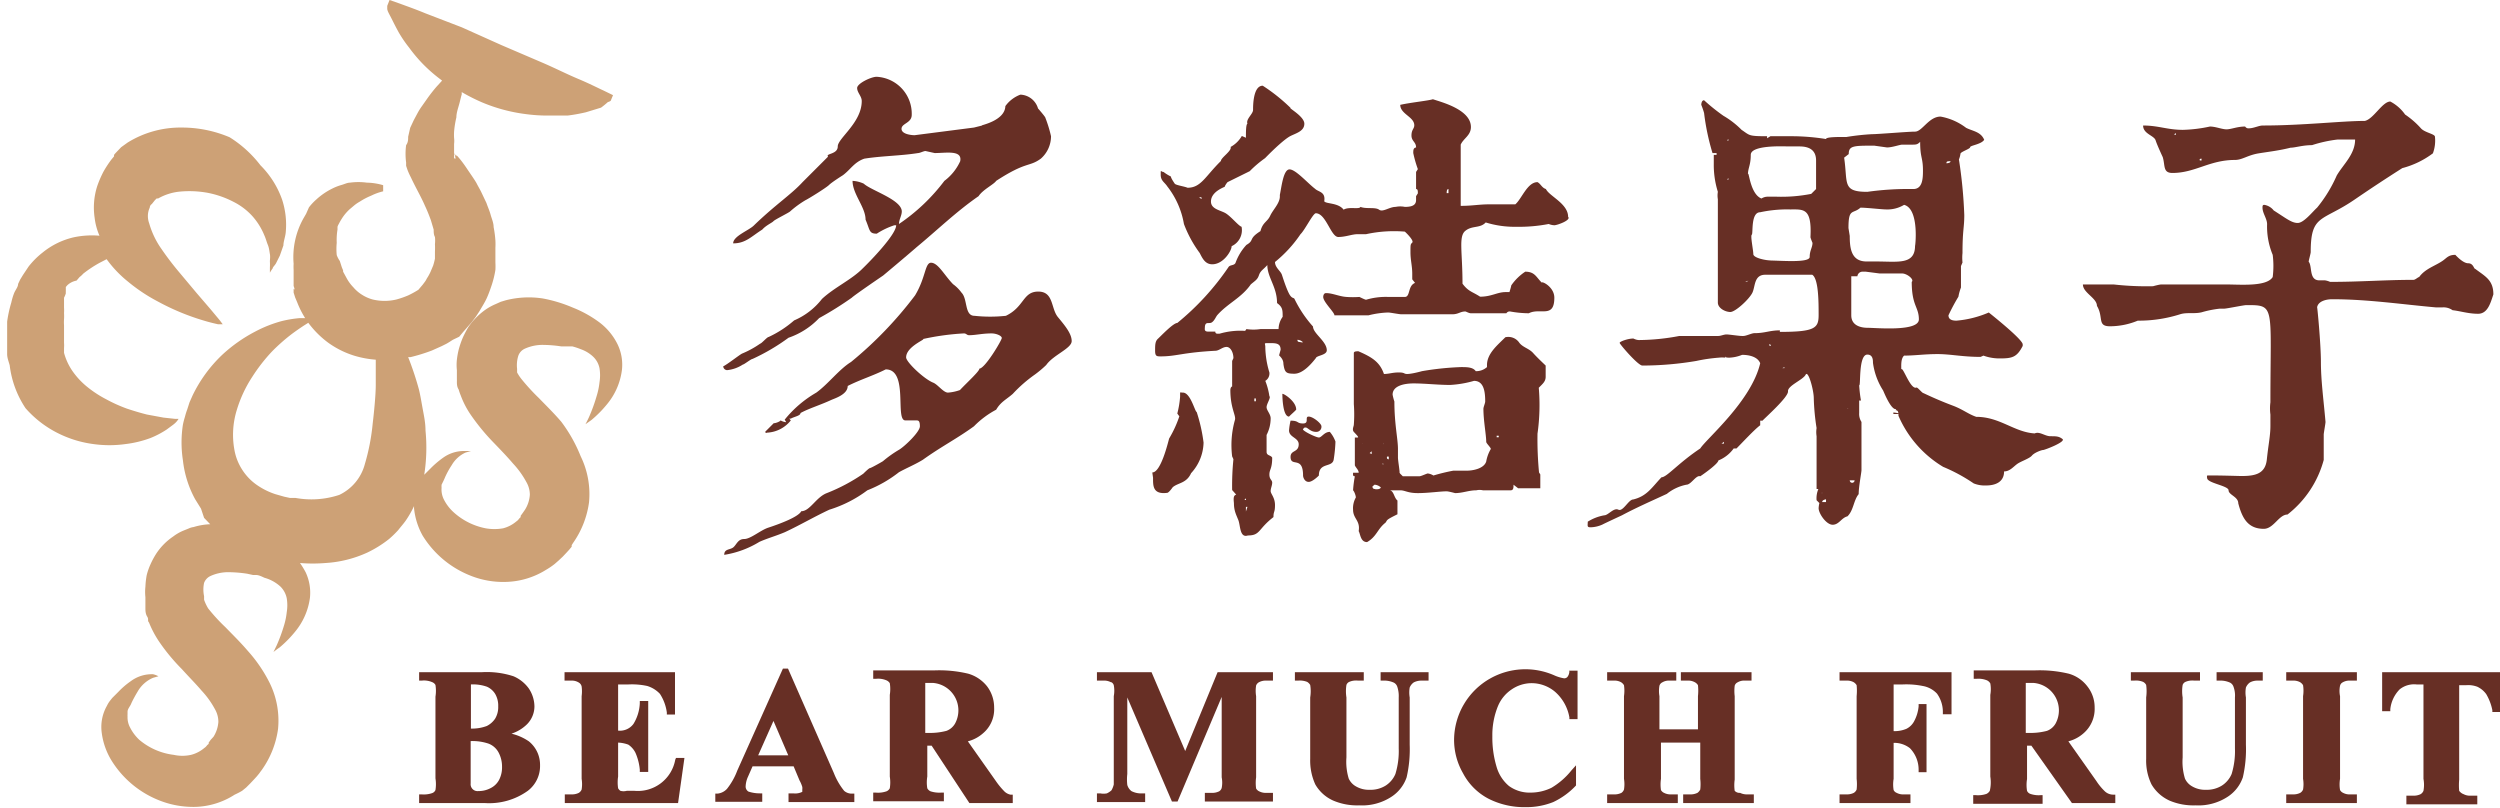
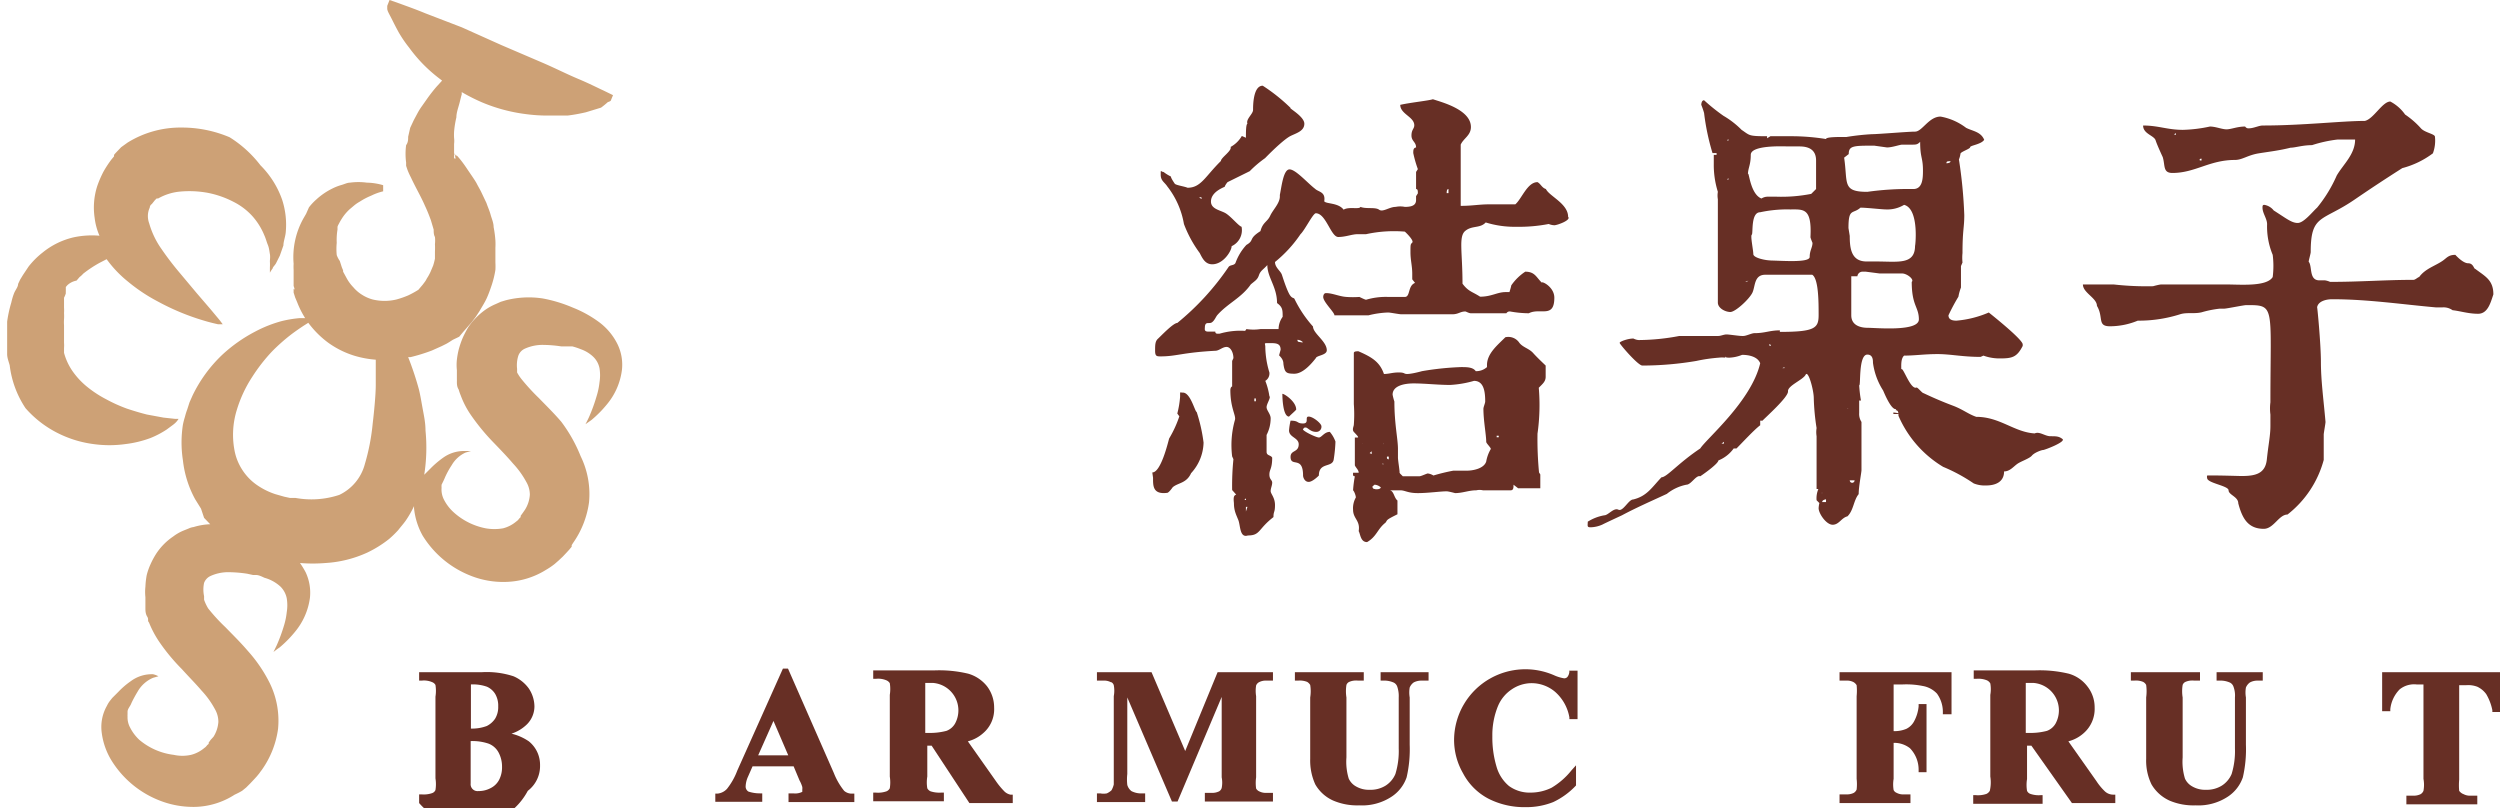
<svg xmlns="http://www.w3.org/2000/svg" width="98" height="31.69" viewBox="0 0 98 31.69">
  <g id="圖層_2" data-name="圖層 2">
    <g id="DESGIN">
      <g>
        <g>
          <g>
-             <path d="M35.92,16.48h-.43c-.42,0,.14-2-.77-2-.47.24-1,.4-1.49.65,0,.33-.49.48-.65.55-.38.18-.87.33-1.2.51,0,.11-.24.14-.38.22l-.06,0,.06.07a1.26,1.26,0,0,1-.93.48S30,17,30,16.92l.33-.33c.09,0,.25-.07.27-.11a.51.51,0,0,0,.22.07l-.06-.1A4.45,4.45,0,0,1,32,15.39c.47-.34.89-.91,1.36-1.2a15.15,15.15,0,0,0,2.51-2.61c.44-.73.38-1.31.65-1.28s.5.49.84.84a1.48,1.48,0,0,1,.33.33c.25.25.11.91.51.91a5.78,5.78,0,0,0,1.23,0c.73-.35.66-.95,1.27-.95s.49.66.77,1,.54.65.54.94-.72.54-1,.94a4.28,4.28,0,0,1-.44.37,5.5,5.5,0,0,0-.87.76c-.25.22-.47.31-.65.62a3.53,3.53,0,0,0-.87.65c-.66.48-1.29.8-2,1.31-.29.18-.65.33-.94.49a4.88,4.88,0,0,1-1.24.71,4.88,4.88,0,0,1-1.49.76c-.6.28-1.14.6-1.74.88-.38.16-.66.23-1,.38a3.77,3.77,0,0,1-1.38.51c0-.24.22-.19.35-.29s.18-.33.43-.33.62-.33.93-.44c.49-.16,1.2-.43,1.31-.65.34,0,.58-.55,1-.71a7.08,7.08,0,0,0,1.43-.76s.22-.22.26-.22.43-.22.51-.27a4.53,4.53,0,0,1,.65-.46c.22-.14.8-.69.8-.91S36,16.48,35.92,16.48Zm-6.83-2.62a3.71,3.71,0,0,0,.71-.39c.05,0,.27-.26.33-.26a4.21,4.21,0,0,0,1-.65,2.75,2.75,0,0,0,1.09-.84c.48-.45,1.17-.76,1.6-1.2.26-.25,1.31-1.32,1.31-1.69h-.07a2.91,2.91,0,0,0-.69.33c-.31,0-.26-.13-.44-.55,0-.49-.51-1-.51-1.52a1.19,1.19,0,0,1,.44.11c.29.27,1.49.63,1.49,1.09,0,.16-.11.32-.11.49a7.44,7.44,0,0,0,1.78-1.69,2,2,0,0,0,.62-.77c.09-.45-.55-.32-1-.32l-.36-.08c-.07,0-.22.08-.29.08-.69.11-1.42.11-2.11.22-.4.14-.54.43-.84.65,0,0-.43.27-.54.38s-.82.55-.93.6a3.93,3.93,0,0,0-.6.44c-.05.05-.6.32-.65.38s-.29.16-.44.33c-.43.27-.65.54-1.14.54,0-.29.63-.51.82-.71.85-.82,1.45-1.2,1.9-1.69l1-1c-.11-.13.38-.08.38-.4s.94-.93.94-1.78c0-.19-.18-.33-.18-.51s.55-.44.76-.44a1.45,1.45,0,0,1,1.38,1.49c0,.33-.4.33-.4.55s.42.25.51.25L38.18,5l.32-.08c-.14,0,.89-.16.91-.76A1.27,1.27,0,0,1,40,3.71a.75.75,0,0,1,.69.54s.29.33.29.37a5.1,5.1,0,0,1,.22.72,1.17,1.17,0,0,1-.4.88c-.47.34-.55.09-1.75.87-.09.14-.52.34-.69.6-.87.6-1.63,1.34-2.43,2-.4.35-1.31,1.11-1.31,1.11s-1.13.77-1.23.87a13.27,13.27,0,0,1-1.28.8,3,3,0,0,1-1.2.77,8,8,0,0,1-1.41.83c-.06,0-.33.22-.38.22a1.37,1.37,0,0,1-.62.22.16.16,0,0,1-.15-.15C28.49,14.3,29,13.9,29.09,13.86Zm2.35-6.34h0v0h0ZM36.58,15c.18.07.4.39.58.39a1.74,1.74,0,0,0,.47-.1c.26-.28.78-.75.76-.84.22,0,.88-1.11.88-1.2s-.22-.18-.4-.18c-.37,0-.62.07-.88.07-.1,0-.1-.07-.21-.07a9.85,9.85,0,0,0-1.6.22c.14,0-.66.29-.66.72C35.52,14.19,36.21,14.85,36.58,15Z" fill="#672f25" />
            <path d="M45.17,18.52c.33,0,.6-1.11.66-1.33a4.42,4.42,0,0,0,.4-.87l-.08-.11a3.62,3.62,0,0,0,.11-.66s0,0,0-.1,0-.06.11-.06c.3,0,.47.75.54.76a6.5,6.5,0,0,1,.27,1.2,1.83,1.83,0,0,1-.49,1.2c-.18.4-.51.37-.72.55,0,0-.15.22-.22.22-.57.07-.55-.29-.55-.59Zm3.29.87-.16-.18A10.57,10.57,0,0,1,48.35,18l-.05-.11a3.61,3.61,0,0,1,.11-1.43c.05-.17-.18-.46-.18-1.17,0,0,0-.12.07-.14v-1l.05-.11c0-.22-.11-.44-.27-.44s-.29.15-.44.15c-1.3.07-1.52.22-2.14.22-.15,0-.22,0-.22-.22s0-.37.11-.47.6-.62.76-.62a10.25,10.25,0,0,0,2-2.18c.06-.11.22-.06.28-.17a2.08,2.08,0,0,1,.43-.71c.33-.19.06-.23.55-.54.09-.35.27-.36.38-.6s.38-.49.38-.76l0-.06c.07-.34.14-1,.38-1s.71.54,1,.76c.13.13.42.11.36.49.07.11.55.05.76.33.2-.13.62,0,.66-.11.22.09.58,0,.73.11s.4-.11.65-.11a.9.9,0,0,1,.36,0c.29,0,.44-.07.44-.27V7.69l.07-.11c0-.09,0-.17-.07-.17V6.74l.07-.11A4.64,4.64,0,0,1,55.4,6c0-.11,0-.2.11-.22,0-.22-.18-.24-.18-.47s.11-.26.11-.4c0-.33-.55-.44-.55-.8.39-.09,1.09-.16,1.28-.22.32.11,1.49.4,1.49,1.09,0,.33-.29.44-.4.69,0,.53,0,1.2,0,1.49V7.2c0,.11,0,.76,0,.87.45,0,.72-.06,1.12-.06h.18s.08,0,.11,0c.24,0,.42,0,.73,0,.25-.21.47-.87.87-.87.13.07.17.22.33.27.13.28.87.57.87,1.09.13.13-.43.33-.54.33a.63.63,0,0,1-.22-.05,6.08,6.08,0,0,1-1.27.11,3.81,3.81,0,0,1-1.2-.17c-.22.24-.53.11-.8.33s-.11.82-.11,2.07c.23.31.38.31.69.51.45,0,.67-.18,1-.18h.15s.07-.22.07-.26a2,2,0,0,1,.55-.54c.38,0,.43.22.65.43,0-.07.49.17.49.59,0,.83-.56.38-1,.61a4.21,4.21,0,0,1-.73-.07.15.15,0,0,0-.15.07H57.66c-.08,0-.19-.07-.22-.07-.2,0-.27.11-.51.11-.09,0-1.24,0-2,0-.08,0-.44-.07-.51-.07a3.56,3.56,0,0,0-.77.11c-1.23,0-1.1,0-1.34,0,0-.12-.44-.52-.44-.72,0,0,0-.15.11-.15.26,0,.51.13.8.15a3.52,3.52,0,0,0,.51,0s.22.11.26.11a2.7,2.7,0,0,1,.87-.11c.22,0,.43,0,.65,0s.11-.44.4-.55l-.11-.14v-.22c0-.31-.07-.53-.07-.84s0-.31.07-.38-.18-.33-.29-.43a5.12,5.12,0,0,0-1.52.1s-.11,0-.33,0-.47.11-.76.11-.48-.93-.88-.93c-.11,0-.43.66-.6.82a5,5,0,0,1-1,1.09l0,0c0,.22.22.35.27.5s.16.5.27.72.18.17.22.22a4.66,4.66,0,0,0,.73,1.09c0,.27.54.58.54.93,0,.2-.4.2-.43.31-.18.23-.51.61-.84.61s-.38-.05-.43-.38c0-.14-.06-.23-.17-.34l.06-.22c0-.26-.19-.26-.44-.26s-.16,0-.16.15a3.6,3.6,0,0,0,.16,1,.34.34,0,0,1-.16.33,2.67,2.67,0,0,1,.16.6c.07.05-.11.3-.11.43s.16.27.16.44a1.42,1.42,0,0,1-.16.65v.66c0,.16.16.12.22.23,0,.44-.11.46-.11.66s.11.21.11.32-.06.22-.06.33.17.25.17.55-.06.23-.06.47c-.61.47-.51.72-1,.72-.33.11-.29-.39-.38-.61s-.17-.37-.17-.66C48.35,19.53,48.35,19.42,48.46,19.39ZM45.61,6.74a1.65,1.65,0,0,0,.29.18c0,.06.11.22.15.28s.4.11.5.16c.53,0,.69-.44,1.31-1.05,0-.13.44-.4.38-.55a1.14,1.14,0,0,0,.44-.43l.16.07c0-.22,0-.53.06-.55-.07-.18.22-.38.22-.54s0-.95.38-.95a7,7,0,0,1,1.09.87c-.09,0,.54.33.54.62s-.32.37-.54.48-.66.52-1,.87a4.35,4.35,0,0,0-.6.51l-.87.43a.71.71,0,0,0-.11.17c.09,0-.54.16-.54.59,0,.28.32.33.54.44s.53.51.66.55a.69.69,0,0,1-.39.76c0,.18-.32.71-.76.71-.27,0-.38-.22-.49-.44a4.68,4.68,0,0,1-.62-1.14,3.28,3.28,0,0,0-.65-1.47c-.11-.17-.26-.22-.26-.46S45.5,6.74,45.61,6.74Zm1.43,1a.09.09,0,0,0,.06.06s0,0,0-.06a0,0,0,0,0,0,0S47,7.71,47,7.74ZM47.41,13l.23,0c0,.1.09.08.17.08a2.9,2.9,0,0,1,1-.11l.05-.07a1.87,1.87,0,0,0,.55,0c.23,0,.47,0,.71,0a.84.84,0,0,1,.16-.48c0-.27,0-.38-.22-.54,0-.64-.38-1-.38-1.49-.16.18-.27.22-.33.4s-.16.22-.32.36c-.37.53-.89.73-1.31,1.2-.06.07-.11.22-.22.29s-.27-.07-.27.22C47.21,13,47.3,13,47.41,13Zm1.38,6.6.05,0,0,0s0-.06,0-.06A.1.1,0,0,0,48.79,19.59Zm.05.45.06-.18h-.06Zm.33-4.32h.06v-.11h-.06Zm.24,2.54a.07.07,0,0,0,0,0,0,0,0,0,0,0,0,0,0,0,0,0,0,0A0,0,0,0,0,49.41,18.26Zm1.4-2.21c-.06.07-.17.16-.28.27h0c-.28,0-.26-1-.26-.87C50.21,15.35,50.81,15.7,50.81,16.05Zm.1,1.36c0-.27-.38-.27-.38-.55a2.5,2.5,0,0,1,.06-.38c.34,0,.23.11.49.11s.05-.27.22-.27.5.27.5.38a.2.2,0,0,1-.21.22c-.22,0-.33-.17-.4-.17s-.06,0-.11.06.51.33.62.33.21-.22.43-.22a1.23,1.23,0,0,1,.22.38,5.69,5.69,0,0,1-.07.71c-.06.32-.58.09-.58.62,0,0-.24.25-.4.25s-.22-.18-.22-.25c0-.79-.49-.31-.49-.73C50.59,17.63,50.91,17.75,50.91,17.41Zm.06-4c.05,0,.11,0,.11,0a.33.33,0,0,0-.22-.1C50.86,13.37,50.86,13.41,51,13.41Zm.29,4.67h0V18h0Zm1.89,1.42c0-.09-.07-.26-.11-.29a4.53,4.53,0,0,1,.07-.55c-.09,0-.07-.07-.07-.14h.22c0-.11-.11-.19-.15-.29,0-.44,0-.73,0-1.09h.11c.07,0-.07-.13-.15-.22s0-.22,0-.28a5.49,5.49,0,0,0,0-.81c0-.13,0-.93,0-2,0-.07.11-.07.18-.07.53.23.84.42,1,.89.2,0,.33-.06.58-.06s.19.06.33.06.4-.06.58-.11a11.34,11.34,0,0,1,1.53-.16c.23,0,.47,0,.58.16a.64.64,0,0,0,.44-.16v-.08c0-.45.41-.78.72-1.09a.52.52,0,0,1,.55.22c.14.18.38.22.54.4s.44.44.49.49v.44c0,.18-.11.27-.27.43A8,8,0,0,1,60.27,17a13.63,13.63,0,0,0,.06,1.52l.05.08v.54h-.87L59.33,19c0,.11,0,.22-.11.22H58.13a.59.59,0,0,0-.26,0c-.29,0-.54.11-.83.11,0,0-.26-.07-.33-.07-.25,0-.73.07-1.13.07s-.5-.11-.69-.11-.25,0-.43,0c.18,0,.18.29.32.4v.54c-.49.24-.38.22-.47.33-.32.25-.34.54-.72.76-.26,0-.26-.31-.33-.43.07-.42-.22-.48-.22-.84A.85.85,0,0,1,53.15,19.5Zm.25-2.11s0,0,0,0a0,0,0,0,0,0,0s0,0,0,0S53.42,17.39,53.4,17.39Zm.37.4v-.11l-.08.07Zm.14,1.38c.11,0,.18,0,.22-.07a.39.39,0,0,0-.25-.11l-.08.07C53.8,19.17,53.88,19.17,53.91,19.17ZM53.84,15s0,0,0,0,0,0,0,0,0-.06,0-.06S53.84,14.92,53.84,15Zm.38,2.36s0,0,0,0,0,.06,0,.06a.09.09,0,0,0,0-.06S54.22,17.32,54.22,17.32Zm0,.87a0,0,0,0,0,0,0s0,0,0,0,0-.07,0-.07S54.2,18.15,54.2,18.19Zm.22-.22v-.11h-.07S54.35,18,54.42,18Zm.44.55.11.11.65,0c.07,0,.29-.11.33-.11a.54.54,0,0,1,.22.08,7.51,7.51,0,0,1,.78-.19c.16,0,.34,0,.54,0s.66-.07.75-.36a1.45,1.45,0,0,1,.18-.49c0-.06-.18-.22-.18-.28,0-.27-.11-.83-.11-1.3,0-.06.07-.22.07-.28,0-.38-.05-.81-.44-.81a4.16,4.16,0,0,1-.94.16c-.45,0-1-.06-1.42-.06s-.83.11-.83.44a2,2,0,0,0,.07.27c0,.89.14,1.46.14,1.86,0,.12,0,.23,0,.34S54.88,18.52,54.86,18.52ZM55.62,11h.11v0Zm.89-1.72s0,0,0,0,0,0,0,0,.06,0,.06,0S56.53,9.29,56.51,9.29Zm.2-1.71h.07V7.41C56.71,7.41,56.71,7.52,56.71,7.58ZM57,9.92S57,10,57,10s0,0,0-.06,0-.05,0-.05S57,9.89,57,9.92Zm0,.44h0l0-.06Zm.37,8.3h.07v0Zm1.3-1.52h.08v-.06h-.08Zm.2-3.31s0,0,0,0,0,.05,0,.05,0,0,0-.05A0,0,0,0,0,58.87,13.83Zm.2,4.5h0v0h0Zm.22-4.65,0,0a0,0,0,0,0,0,0s0,0,0,0A0,0,0,0,0,59.29,13.68Zm.44,4.26,0,0a0,0,0,0,0,0,0c0-.06,0-.08,0-.08S59.73,17.88,59.73,17.94Zm0,.14h0l0-.07Zm0,.22a0,0,0,0,0,0,0s0,0,0,0,0-.07,0-.07S59.73,18.26,59.73,18.3Z" fill="#672f25" />
            <path d="M71.32,19.72l-.11-.11a.93.93,0,0,1,.07-.44l-.07,0s0-.32,0-.43,0-.55,0-.62l0-.22c0-.09,0-.12,0-.25s0-.33,0-.55a1,1,0,0,1,0-.32,8.81,8.81,0,0,1-.11-1.17c0-.32-.22-1.12-.32-.92s-.71.43-.69.65-.86,1-1,1.15H69v.18c-.22.16-.71.69-.93.91-.11,0,0,0-.11,0a1.36,1.36,0,0,1-.6.47c0,.11-.47.46-.71.62-.16-.06-.36.33-.54.33a1.77,1.77,0,0,0-.77.36c-.58.27-1.18.53-1.76.84,0,0-.69.32-.76.36a1.19,1.19,0,0,1-.47.11c-.15,0-.11-.06-.11-.22a1.79,1.79,0,0,1,.65-.25c.15,0,.37-.31.55-.22s.4-.4.58-.4c.54-.13.73-.47,1.11-.87.21,0,.65-.55,1.52-1.13.24-.38,2-1.85,2.35-3.34-.11-.28-.49-.33-.71-.33a1.47,1.47,0,0,1-.49.11c-.09,0-.17,0-.17-.06l0,.06a1.14,1.14,0,0,0-.25,0,6.58,6.58,0,0,0-.89.13,12.79,12.79,0,0,1-2.11.18c-.17,0-.89-.84-.89-.89s.32-.17.54-.17c0,0,.11.06.22.06a8.69,8.69,0,0,0,1.58-.16h1.53c.09,0,.22-.06.32-.06s.49.06.6.06l.06,0c.11,0,.33-.11.43-.11.42,0,.6-.11,1-.11l0,.06c1.38,0,1.52-.15,1.52-.66s0-1.42-.25-1.58H69.2c-.44,0-.39.44-.5.69s-.67.77-.87.77-.49-.15-.49-.37V8.43c0-.11,0-.18,0-.29l0-.18s0-.13,0-.15a.87.87,0,0,1,0-.29,3.55,3.55,0,0,1-.16-1.09c0-.07,0-.29,0-.36l.11,0V6s-.11,0-.16,0a9.12,9.12,0,0,1-.33-1.57,2.92,2.92,0,0,0-.11-.32s0-.18.11-.18a7.51,7.51,0,0,0,.76.61,3.39,3.39,0,0,1,.71.55c.33.22.26.25,1,.25v.08l.13-.08.8,0a8.52,8.52,0,0,1,1.38.11c0-.09.55-.08.8-.08a9.27,9.27,0,0,1,1-.11c.25,0,1.41-.1,1.69-.1s.54-.59,1-.59a2.33,2.33,0,0,1,1,.44c.25.13.58.15.71.47-.11.18-.55.22-.55.29s-.38.18-.38.26a.9.9,0,0,1-.06.22A18.4,18.4,0,0,1,77,8.43c0,.51-.07.58-.07,1.49a1.79,1.79,0,0,0,0,.37l-.06.14v.84a1.89,1.89,0,0,0-.1.36,7.75,7.75,0,0,0-.39.73c0,.18.17.21.31.21a4.05,4.05,0,0,0,1.27-.32s1.33,1.05,1.33,1.25v.06c-.22.43-.4.49-.87.49a1.84,1.84,0,0,1-.67-.11l-.11.05c-.71,0-1.18-.11-1.69-.11s-.89.06-1.31.06c-.13.12-.11.38-.11.54.06-.14.36.82.6.71.05,0,.22.22.27.22.38.18.75.34,1.15.49s.6.33.92.44c.93,0,1.48.6,2.29.65.19-.09.4.11.62.11s.33,0,.47.11-.7.43-.76.43-.34.1-.44.22-.43.22-.58.33-.29.29-.51.29c0,.44-.38.55-.7.55a1.16,1.16,0,0,1-.49-.08,6.66,6.66,0,0,0-1.2-.65,4.34,4.34,0,0,1-1.75-2c0-.11,0-.22-.11-.22.11-.26,0,.4-.49-.77a2.65,2.65,0,0,1-.4-1.09c0-.1,0-.32-.22-.32-.36,0-.25,1.27-.32,1.2a4.93,4.93,0,0,0,.07.6l-.07,0c0,.13,0,.29,0,.49a.57.57,0,0,0,.09.35c0,.78,0,1.63,0,1.89,0,.09-.11.65-.11.94-.2.24-.2.64-.44.87-.24.06-.33.33-.58.33s-.55-.44-.55-.65A1.06,1.06,0,0,1,71.32,19.72ZM67,4.73s0,0,0,0,0,0,0,0,0-.08,0-.08S67,4.67,67,4.73Zm.48,12.66h.1l0-.07Zm.21-11.87s0,0,.06,0,0,0,0,0,0-.07,0-.07A.07.07,0,0,0,67.72,5.52Zm0,1.53s0,0,.06,0,0,0,0,0,0-.07,0-.07S67.72,7,67.72,7.05Zm.57,6.2s0,0,0,0,0,.06,0,.06a.16.16,0,0,0,0-.06Zm0-6.67s0,0,0,0,0,0,0,0,0-.07,0-.07S68.34,6.52,68.34,6.58Zm.11,1.91s0,0,0,0a.07.07,0,0,0,0,0,0,0,0,0,0,0,0S68.47,8.49,68.45,8.49Zm0,4.65s0,0,0,0,0,.06,0,.06,0,0,0-.06Zm.7-5.33h-.06a.46.46,0,0,1,.29-.1l.26,0h.07A6,6,0,0,0,71,7.6l.19-.19c0-.21,0-.54,0-1.12,0-.37-.22-.55-.65-.55-.15,0-.31,0-.44,0s-1.47-.07-1.47.33-.11.52-.11.76C68.56,6.65,68.61,7.81,69.2,7.81Zm-.66,3.24h.06L68.54,11Zm.89-.84c.47,0,1.64.11,1.64-.14s.11-.37.11-.55c0,0-.06-.14-.08-.22.06-1.16-.27-1.09-.8-1.09A5,5,0,0,0,69,8.32c-.38,0-.27.84-.33.88s.06.61.06.76S69.21,10.21,69.43,10.21Zm-.34.29,0-.07H69Zm0,3.11s0,.05,0,.05,0,0,0-.05,0,0,0,0S69.1,13.57,69.1,13.61Zm.39-.11s0,.06.05.06,0,0,0-.06,0-.05,0-.05S69.49,13.47,69.49,13.5Zm.52.93h.08v-.06H70Zm1.27,1.34,0,0,.06,0s0,0-.06,0S71.28,15.75,71.28,15.77Zm.15,3.91h.29v-.11C71.65,19.57,71.43,19.57,71.43,19.68Zm.13-1.07a0,0,0,0,0,0,0c0,.05,0,.05,0,.05s0,0,0-.05S71.59,18.61,71.56,18.61Zm0-12.79s0,0,0,0,0,0,0,0,0-.08,0-.08S71.56,5.76,71.56,5.82Zm0,13.48a0,0,0,0,0,0,.05.05.05,0,0,0,0-.05.06.06,0,0,0,0-.06S71.61,19.26,71.61,19.3Zm.55.27,0-.07h0Zm.32-13.39c.15,1-.09,1.34.91,1.34A11.46,11.46,0,0,1,75,7.41c.36,0,.38-.4.38-.72,0-.53-.11-.49-.11-1.13-.11.11-.16.11-.32.11s-.28,0-.38,0-.39.11-.6.11l-.5-.07c-.81,0-1,0-1,.33Zm.11,11.32s0,0,.11-.07C72.59,17.43,72.63,17.44,72.59,17.5Zm0-1.49s0,0,0,0a.06.06,0,0,0,.05,0,.06.06,0,0,0-.05-.06S72.59,16,72.59,16Zm.11-6.76c0,.49.06,1,.66,1l.38,0c.85,0,1.52.14,1.52-.62,0,.11.19-1.44-.43-1.6a1.27,1.27,0,0,1-.71.18c-.16,0-.76-.07-1-.07-.3.27-.47,0-.47.8Zm0,9.58s0,0,0,0,.05,0,.05,0l-.05,0A.07.07,0,0,0,72.7,18.83Zm.06-2.6s0,.05,0,.05,0,0,0-.05,0-.06,0-.06S72.76,16.19,72.76,16.23Zm0-5.4v1.53c0,.38.33.49.65.49s2,.16,2-.33-.28-.53-.28-1.47c.11-.09-.18-.33-.38-.33H73.68l-.54-.07H73A.2.2,0,0,0,72.81,10.83Zm1.65,5.4s0,.05,0,.05,0,0,0-.05,0-.06,0-.06S74.46,16.19,74.46,16.23Zm1.4.32v0h0ZM76.3,6.4s.16,0,.16-.08h0C76.35,6.32,76.3,6.32,76.3,6.4Zm.13-.2a0,0,0,0,0,0,0s0,0,0,0,0,0,0,0S76.44,6.2,76.43,6.2Zm.11-.35s0,0,0,0,0,0,0,0,0-.07,0-.07S76.54,5.82,76.54,5.85Zm.3-.18V5.56h0Z" fill="#672f25" />
            <path d="M87.86,18.66c.52,0,.94-.07,1-.65s.14-.93.14-1.31v-.45a1.87,1.87,0,0,1,0-.48c0-3.81.2-3.81-.94-3.81-.11,0-.77.14-.88.14h0l-.17,0a4.12,4.12,0,0,0-.7.14c-.28.07-.55,0-.82.07a5.38,5.38,0,0,1-1.69.26,2.86,2.86,0,0,1-1.09.22c-.51,0-.24-.35-.51-.8,0-.31-.55-.51-.55-.84l.08,0c.58,0,.8,0,1.12,0a11.64,11.64,0,0,0,1.55.07s.25-.07.33-.07l2.5,0c.58,0,1.62.1,1.86-.29a3.51,3.51,0,0,0,0-.87,2.89,2.89,0,0,1-.22-1.2c0-.22-.18-.43-.18-.65,0-.06,0-.11.07-.11a.59.59,0,0,1,.37.22c.49.31.7.49.94.49s.58-.44.76-.6a5.39,5.39,0,0,0,.77-1.26c.25-.43.72-.83.72-1.41h-.69a5.15,5.15,0,0,0-1,.22c-.37,0-.66.1-.84.1-.44.11-.8.15-1.24.22s-.65.26-.94.26c-1,0-1.56.51-2.45.51-.38,0-.28-.29-.38-.62,0,0-.22-.47-.28-.66s-.49-.25-.49-.58c.6,0,.95.17,1.56.17a5.6,5.6,0,0,0,1.06-.13c.22,0,.47.11.65.11s.42-.11.73-.11a.15.15,0,0,0,.15.07c.18,0,.39-.11.54-.11,1.56,0,3.11-.18,4-.18.34-.07.69-.76,1-.76a1.63,1.63,0,0,1,.58.51,3.32,3.32,0,0,1,.62.54c.15.17.55.22.55.33a1.43,1.43,0,0,1-.08.65,3.44,3.44,0,0,1-1.2.58c-.72.46-1.16.75-1.85,1.22-1.29.89-1.74.57-1.74,2.07,0,.06-.08.33-.08.38.15.17,0,.73.42.73h.22a.76.76,0,0,1,.2.06c1.2,0,2.16-.08,3.27-.08.07,0,.18-.11.22-.11.25-.34.63-.43.94-.65.15-.11.22-.22.48-.22,0,0,.29.33.5.33s.22.22.28.22c.38.29.71.43.71,1-.11.33-.22.76-.6.76s-.71-.11-1-.14a.61.61,0,0,0-.4-.11c-.11,0-.15,0-.25,0-1.35-.12-2.68-.32-4.07-.32-.22,0-.55.07-.59.32,0-.12.15,1.42.15,2.15s.11,1.52.18,2.34c0,.06-.07.44-.07.49v1a4.05,4.05,0,0,1-1.42,2.14c-.34,0-.54.56-.93.56-.63,0-.85-.43-1-1,0-.26-.38-.33-.38-.51s-.84-.28-.84-.48a.19.19,0,0,1,0-.1C86.93,18.63,87.75,18.66,87.86,18.66ZM85.24,5.29s0,0,.05,0a0,0,0,0,0,0,0c0-.06,0-.07,0-.07S85.24,5.23,85.24,5.29Zm1,1s0,0,.06,0a0,0,0,0,0,0,0s0-.07,0-.07A.07.07,0,0,0,86.22,6.27Z" fill="#672f25" />
          </g>
          <g>
-             <path d="M20.05,28.76a1.55,1.55,0,0,0,.61-.37,1,1,0,0,0,.29-.7,1.29,1.29,0,0,0-.22-.7,1.43,1.43,0,0,0-.6-.48,3.35,3.35,0,0,0-1.24-.16H16.43v.33h.1a.81.81,0,0,1,.41.06.25.25,0,0,1,.13.11,1.46,1.46,0,0,1,0,.46v3.2a1.46,1.46,0,0,1,0,.46.22.22,0,0,1-.13.12,1,1,0,0,1-.41.05h-.1v.34H19A2.6,2.6,0,0,0,20.69,31a1.22,1.22,0,0,0,.48-1,1.18,1.18,0,0,0-.44-.94A2.05,2.05,0,0,0,20.05,28.76Zm-.48,1.8a.75.75,0,0,1-.33.33,1,1,0,0,1-.49.12.27.27,0,0,1-.3-.3V29.05a2,2,0,0,1,.7.1.75.75,0,0,1,.39.34,1.17,1.17,0,0,1,.14.57A1.06,1.06,0,0,1,19.57,30.56Zm-.16-2.39a.85.85,0,0,1-.33.29,1.63,1.63,0,0,1-.62.1V26.83a1.65,1.65,0,0,1,.63.09.73.73,0,0,1,.32.28.91.91,0,0,1,.12.49A.88.88,0,0,1,19.41,28.17Z" fill="#672f25" />
-             <path d="M26.47,29.78A1.49,1.49,0,0,1,24.87,31h-.3a.47.47,0,0,1-.25,0,.28.28,0,0,1-.09-.1,1.55,1.55,0,0,1,0-.46V29.11a1.28,1.28,0,0,1,.4.08.82.82,0,0,1,.28.32,2.11,2.11,0,0,1,.17.66v.09h.33V27.48h-.33v.09a1.68,1.68,0,0,1-.25.81.66.66,0,0,1-.6.26V26.83h.41a2.84,2.84,0,0,1,.73.06,1.13,1.13,0,0,1,.5.31,1.77,1.77,0,0,1,.27.73l0,.08h.32V26.35H22.13v.33h.26a.51.51,0,0,1,.32.09.23.23,0,0,1,.09.14,1.44,1.44,0,0,1,0,.38v3.24a1.3,1.3,0,0,1,0,.42.28.28,0,0,1-.11.13.6.6,0,0,1-.29.06h-.26v.34h4.44l.25-1.77h-.33Z" fill="#672f25" />
+             <path d="M20.05,28.76a1.55,1.55,0,0,0,.61-.37,1,1,0,0,0,.29-.7,1.29,1.29,0,0,0-.22-.7,1.43,1.43,0,0,0-.6-.48,3.35,3.35,0,0,0-1.24-.16H16.43v.33h.1a.81.81,0,0,1,.41.06.25.25,0,0,1,.13.11,1.46,1.46,0,0,1,0,.46v3.2a1.46,1.46,0,0,1,0,.46.22.22,0,0,1-.13.12,1,1,0,0,1-.41.05h-.1v.34A2.6,2.6,0,0,0,20.69,31a1.22,1.22,0,0,0,.48-1,1.18,1.18,0,0,0-.44-.94A2.05,2.05,0,0,0,20.05,28.76Zm-.48,1.8a.75.75,0,0,1-.33.33,1,1,0,0,1-.49.12.27.27,0,0,1-.3-.3V29.05a2,2,0,0,1,.7.1.75.75,0,0,1,.39.34,1.17,1.17,0,0,1,.14.57A1.06,1.06,0,0,1,19.57,30.56Zm-.16-2.39a.85.85,0,0,1-.33.29,1.63,1.63,0,0,1-.62.1V26.83a1.65,1.65,0,0,1,.63.09.73.73,0,0,1,.32.28.91.91,0,0,1,.12.49A.88.88,0,0,1,19.41,28.17Z" fill="#672f25" />
            <path d="M33.09,31a2.64,2.64,0,0,1-.4-.69l-1.8-4.1h-.2l-1.79,4a2.64,2.64,0,0,1-.4.71.58.58,0,0,1-.38.19l-.08,0v.32h1.84v-.33h-.1a1.43,1.43,0,0,1-.44-.07.23.23,0,0,1-.11-.22,1,1,0,0,1,.09-.36l.18-.41h1.61l.23.55a1.22,1.22,0,0,1,.11.26.44.44,0,0,1,0,.1c0,.06,0,.08,0,.09a.62.62,0,0,1-.35.06h-.19v.34h2.58v-.33h-.09A.45.45,0,0,1,33.09,31ZM30.9,29.61H29.72l.6-1.35Z" fill="#672f25" />
            <path d="M39.35,31a2.94,2.94,0,0,1-.31-.38l-1.1-1.56a1.43,1.43,0,0,0,.6-.32,1.23,1.23,0,0,0,.43-1,1.37,1.37,0,0,0-.28-.84,1.46,1.46,0,0,0-.73-.49,4.89,4.89,0,0,0-1.34-.13H34.23v.33h.1a.83.83,0,0,1,.42.06.29.29,0,0,1,.13.11,1.46,1.46,0,0,1,0,.46v3.2a1.46,1.46,0,0,1,0,.46.26.26,0,0,1-.13.12,1,1,0,0,1-.42.05h-.1v.34H37v-.34h-.1a1.12,1.12,0,0,1-.42-.05.26.26,0,0,1-.13-.12,1.4,1.4,0,0,1,0-.46V29.23h.17L38,31.48h1.7v-.33h-.09A.48.48,0,0,1,39.35,31Zm-3.08-4.23h.29a1.08,1.08,0,0,1,.88,1.59.65.65,0,0,1-.34.29,2.54,2.54,0,0,1-.72.08h-.11Z" fill="#672f25" />
            <path d="M46.46,29.44l-1.32-3.09H43v.33h.26a.55.55,0,0,1,.28.06c.06,0,.11.08.12.12a1.16,1.16,0,0,1,0,.43V30.4c0,.28,0,.34,0,.35a.85.85,0,0,1-.09.23.7.7,0,0,1-.18.12.65.65,0,0,1-.26,0H43v.34h1.89v-.34h-.1a.83.83,0,0,1-.44-.09.47.47,0,0,1-.16-.24,1.89,1.89,0,0,1,0-.43v-3l1.75,4.08h.22l1.73-4.1v3.15a1.07,1.07,0,0,1,0,.42.23.23,0,0,1-.1.13.61.61,0,0,1-.3.06h-.26v.34H49.9v-.34h-.26a.55.55,0,0,1-.28-.06.26.26,0,0,1-.12-.11,1.59,1.59,0,0,1,0-.44V27.29a1.3,1.3,0,0,1,0-.42.25.25,0,0,1,.1-.12.56.56,0,0,1,.3-.07h.26v-.33H47.73Z" fill="#672f25" />
            <path d="M54.12,26.68h.1a.92.92,0,0,1,.42.08.28.28,0,0,1,.13.15,1.14,1.14,0,0,1,.06.43v2a3.06,3.06,0,0,1-.13,1,1,1,0,0,1-.39.46,1.12,1.12,0,0,1-.62.16,1,1,0,0,1-.53-.13.67.67,0,0,1-.29-.31,2.28,2.28,0,0,1-.09-.83V27.34a1.58,1.58,0,0,1,0-.49.21.21,0,0,1,.11-.12.67.67,0,0,1,.34-.05h.23v-.33H50.76v.33h.13a.77.77,0,0,1,.35.05.34.34,0,0,1,.12.12,1.52,1.52,0,0,1,0,.49v2.41a2.25,2.25,0,0,0,.2,1,1.52,1.52,0,0,0,.72.64,2.38,2.38,0,0,0,1,.18,2.1,2.1,0,0,0,1.27-.34,1.48,1.48,0,0,0,.59-.76,4.89,4.89,0,0,0,.12-1.28V27.34a1.15,1.15,0,0,1,0-.39.46.46,0,0,1,.16-.2.65.65,0,0,1,.29-.07H56v-.33H54.12Z" fill="#672f25" />
            <path d="M61.52,26.32a.38.38,0,0,1-.08.22.17.17,0,0,1-.13.05,1.55,1.55,0,0,1-.39-.12,2.81,2.81,0,0,0-2.51.13A2.78,2.78,0,0,0,57,29a2.62,2.62,0,0,0,.35,1.31,2.36,2.36,0,0,0,1,1,3.1,3.1,0,0,0,1.45.33,2.83,2.83,0,0,0,1.09-.2,2.94,2.94,0,0,0,.89-.65l0,0V30l-.18.2a2.88,2.88,0,0,1-.78.68,1.86,1.86,0,0,1-.81.19,1.38,1.38,0,0,1-.86-.26,1.54,1.54,0,0,1-.49-.77,4,4,0,0,1-.16-1.18,3,3,0,0,1,.22-1.18,1.46,1.46,0,0,1,.53-.65,1.4,1.4,0,0,1,.79-.25,1.43,1.43,0,0,1,.92.34,1.73,1.73,0,0,1,.56,1l0,.07h.32v-1.9h-.33Z" fill="#672f25" />
-             <path d="M65.89,26.68h.26a.53.53,0,0,1,.28.06.31.31,0,0,1,.13.12,2,2,0,0,1,0,.43v1.3H65.05v-1.3a1.19,1.19,0,0,1,0-.41.21.21,0,0,1,.11-.13.5.5,0,0,1,.29-.07h.26v-.33H63v.33h.26a.53.53,0,0,1,.28.06.34.34,0,0,1,.12.12,1.48,1.48,0,0,1,0,.43v3.24a1.3,1.3,0,0,1,0,.42.27.27,0,0,1-.1.13.61.61,0,0,1-.3.06H63v.34h2.77v-.34h-.26a.55.55,0,0,1-.28-.06.26.26,0,0,1-.12-.11,1.52,1.52,0,0,1,0-.44V29.11h1.54v1.42a1.87,1.87,0,0,1,0,.42.36.36,0,0,1-.11.13.61.61,0,0,1-.3.06h-.26v.34h2.77v-.34h-.25a.6.6,0,0,1-.29-.06A.26.26,0,0,1,68,31a1.59,1.59,0,0,1,0-.44V27.29a1.71,1.71,0,0,1,0-.41.21.21,0,0,1,.11-.13.51.51,0,0,1,.3-.07h.25v-.33H65.89Z" fill="#672f25" />
            <path d="M72.11,26.68h.27a.55.55,0,0,1,.28.06.34.34,0,0,1,.12.12,2.17,2.17,0,0,1,0,.43v3.24a1.87,1.87,0,0,1,0,.42.28.28,0,0,1-.11.13.6.6,0,0,1-.29.06h-.27v.34h2.78v-.34h-.26a.53.53,0,0,1-.28-.06.22.22,0,0,1-.12-.11,1.32,1.32,0,0,1,0-.44V29.12h0a1,1,0,0,1,.64.21,1.21,1.21,0,0,1,.34.85v.09h.31V27.6h-.31v.09a1.52,1.52,0,0,1-.18.59.69.69,0,0,1-.3.29,1.18,1.18,0,0,1-.5.09h0V26.83h.36a3.27,3.27,0,0,1,.78.06,1,1,0,0,1,.56.3,1.23,1.23,0,0,1,.23.68V28h.34V26.35H72.11Z" fill="#672f25" />
            <path d="M82.49,31a2.28,2.28,0,0,1-.31-.38l-1.1-1.56a1.43,1.43,0,0,0,.6-.32,1.26,1.26,0,0,0,.43-1,1.32,1.32,0,0,0-.29-.84,1.39,1.39,0,0,0-.72-.49,4.89,4.89,0,0,0-1.34-.13H77.37v.33h.1a.89.89,0,0,1,.42.06.3.3,0,0,1,.13.12,1.29,1.29,0,0,1,0,.45v3.2A1.46,1.46,0,0,1,78,31a.3.3,0,0,1-.13.12,1,1,0,0,1-.42.05h-.1v.34h2.72v-.34H80a1,1,0,0,1-.41-.05.22.22,0,0,1-.13-.12,1.4,1.4,0,0,1,0-.46V29.23h.17l1.59,2.25h1.7v-.33h-.09A.48.48,0,0,1,82.49,31Zm-3.08-4.23h.29a1.08,1.08,0,0,1,.88,1.59.65.65,0,0,1-.34.29,2.54,2.54,0,0,1-.72.08h-.11Z" fill="#672f25" />
            <path d="M86.89,26.68H87a.92.92,0,0,1,.42.08.28.28,0,0,1,.13.15,1,1,0,0,1,.06.43v2a3.06,3.06,0,0,1-.13,1,1,1,0,0,1-.39.46,1.12,1.12,0,0,1-.62.16,1,1,0,0,1-.53-.13.67.67,0,0,1-.29-.31,2.28,2.28,0,0,1-.09-.83V27.34a1.52,1.52,0,0,1,0-.49.21.21,0,0,1,.11-.12.67.67,0,0,1,.34-.05h.23v-.33H83.53v.33h.13a.73.73,0,0,1,.35.05.28.28,0,0,1,.12.12,1.84,1.84,0,0,1,0,.49v2.41a2.12,2.12,0,0,0,.21,1,1.57,1.57,0,0,0,.72.64,2.38,2.38,0,0,0,1,.18,2.1,2.1,0,0,0,1.27-.34,1.48,1.48,0,0,0,.59-.76,4.89,4.89,0,0,0,.12-1.28V27.34a1.15,1.15,0,0,1,0-.39.46.46,0,0,1,.16-.2.62.62,0,0,1,.29-.07h.21v-.33H86.89Z" fill="#672f25" />
-             <path d="M89.62,26.68h.26a.55.55,0,0,1,.28.06.34.34,0,0,1,.12.12,1.41,1.41,0,0,1,0,.43v3.24a1.3,1.3,0,0,1,0,.42.28.28,0,0,1-.11.13.6.6,0,0,1-.29.06h-.26v.34h2.77v-.34h-.26a.53.53,0,0,1-.28-.06.26.26,0,0,1-.12-.11,1.32,1.32,0,0,1,0-.44V27.29a1,1,0,0,1,0-.41.2.2,0,0,1,.1-.13.53.53,0,0,1,.3-.07h.26v-.33H89.62Z" fill="#672f25" />
            <path d="M93.38,26.35v1.53h.32V27.8a1.3,1.3,0,0,1,.37-.78.91.91,0,0,1,.66-.19H95v3.7A1.3,1.3,0,0,1,95,31a.28.28,0,0,1-.11.13.6.6,0,0,1-.29.06h-.27v.34h2.78v-.34h-.26a.53.53,0,0,1-.28-.06A.36.36,0,0,1,96.4,31a2.36,2.36,0,0,1,0-.44v-3.7h.27a1,1,0,0,1,.44.06.91.91,0,0,1,.35.29,2,2,0,0,1,.24.63l0,.07H98V26.35Z" fill="#672f25" />
          </g>
        </g>
        <g>
          <path d="M6.53,16.84l.23-.17a1,1,0,0,0,.15-.13A.84.84,0,0,0,7,16.42H6.87l-.46-.05-.65-.12c-.24-.06-.51-.14-.78-.23a5.93,5.93,0,0,1-.82-.37,4.34,4.34,0,0,1-.76-.5,3,3,0,0,1-.57-.62,2.33,2.33,0,0,1-.32-.7c0-.06,0-.13,0-.19a1.2,1.2,0,0,0,0-.2v-.08s0,0,0,0V13h0v0c0-.08,0-.17,0-.25a1.66,1.66,0,0,1,0-.24,1.94,1.94,0,0,0,0-.24,1.55,1.55,0,0,0,0-.21l0-.1,0-.1c0-.06,0-.13,0-.19a.87.87,0,0,0,.07-.17.59.59,0,0,1,0-.08l0-.08,0-.09.06-.07A.72.72,0,0,1,3,11l.12-.14a.86.86,0,0,0,.14-.13,4.57,4.57,0,0,1,.65-.43l.27-.14a4.54,4.54,0,0,0,.85.89,6.65,6.65,0,0,0,1.16.77A9.24,9.24,0,0,0,8,12.57c.23.07.41.11.54.14l.19,0-.12-.16-.35-.42-.55-.64-.67-.8a11.37,11.37,0,0,1-.71-.93,3.31,3.31,0,0,1-.48-1,.84.84,0,0,1-.05-.36.77.77,0,0,1,.07-.26s0-.09.08-.14l.12-.15,0,0v0l0,0,.07-.07,0,0h0l0,0,.06,0a2.12,2.12,0,0,1,.86-.27,4,4,0,0,1,1.09.05,3.74,3.74,0,0,1,1,.35,2.52,2.52,0,0,1,.75.57,2.61,2.61,0,0,1,.46.74c.06.13.09.26.14.38s.06.25.08.36,0,.21,0,.29a2.32,2.32,0,0,1,0,.24l0,.2a1.38,1.38,0,0,1,.11-.17c0-.05.08-.11.13-.2l.15-.3.14-.4c0-.15.07-.32.09-.5a3.17,3.17,0,0,0-.14-1.29,3.57,3.57,0,0,0-.85-1.35A4.56,4.56,0,0,0,9,5.38,4.79,4.79,0,0,0,7.12,5,3.93,3.93,0,0,0,5,5.59l-.25.18L4.53,6l0,0h0l0,0,0,0-.06.07,0,0,0,.06-.1.12a4.13,4.13,0,0,0-.32.49,4.1,4.1,0,0,0-.24.56,2.75,2.75,0,0,0-.1,1.24,2.48,2.48,0,0,0,.19.7,3.48,3.48,0,0,0-1,.06,3,3,0,0,0-1.23.6,3.18,3.18,0,0,0-.55.55l-.22.33-.11.18-.08.17c0,.12-.11.24-.16.37s-.08.24-.11.37a4.89,4.89,0,0,0-.16.74l0,.1v.73c0,.15,0,.29,0,.44s.06.29.1.44A3.86,3.86,0,0,0,1,16a4.16,4.16,0,0,0,1.31,1,4.36,4.36,0,0,0,1.37.41,4.52,4.52,0,0,0,1.22,0,4.26,4.26,0,0,0,1-.24A3.58,3.58,0,0,0,6.53,16.84Z" fill="#cda176" />
          <path d="M23.08,16.37c-.08.17-.13.26-.13.26l.24-.17a4.47,4.47,0,0,0,.61-.62,2.61,2.61,0,0,0,.58-1.34,1.84,1.84,0,0,0-.17-1,2.4,2.4,0,0,0-.75-.89,4.52,4.52,0,0,0-1-.55,5.58,5.58,0,0,0-1.18-.36,3.63,3.63,0,0,0-1.45.07l-.2.06-.2.09a2.24,2.24,0,0,0-.4.22,2.71,2.71,0,0,0-.67.68,4.23,4.23,0,0,0-.22.42,3.66,3.66,0,0,0-.15.43,3,3,0,0,0-.08.43,1.89,1.89,0,0,0,0,.41v.37a.56.56,0,0,1,0,.07c0,.1,0,.21.07.32a2.09,2.09,0,0,0,.08.23,3.47,3.47,0,0,0,.4.77,8.37,8.37,0,0,0,.87,1.06c.29.3.56.58.78.84a3.44,3.44,0,0,1,.52.72,1,1,0,0,1,.14.5,1.25,1.25,0,0,1-.19.59l0,0v0h0s0,0,0,0h0l-.09.13-.08.11s0,0,0,0l0,.05-.06.06a.38.38,0,0,1-.11.11,1.3,1.3,0,0,1-.52.27,1.94,1.94,0,0,1-.68,0,2.61,2.61,0,0,1-1.28-.65,1.72,1.72,0,0,1-.36-.48.86.86,0,0,1-.09-.46.61.61,0,0,1,0-.11V19h0s0,0,0,0h0l0,0c.05-.1.1-.2.14-.3a3.3,3.3,0,0,1,.26-.47,1.2,1.2,0,0,1,.54-.49l.21-.06h.07l-.07,0-.23,0a1.4,1.4,0,0,0-.87.27,3.66,3.66,0,0,0-.49.42l-.24.24,0,0h0s0,0,0,0h0l0,0,0,0a6.85,6.85,0,0,0,.05-1.73c0-.3-.06-.58-.11-.85s-.09-.53-.15-.77A12,12,0,0,0,16,14h.09a6.87,6.87,0,0,0,.84-.26l.38-.17.2-.1.1-.06.14-.09L18,13.2l.15-.18.34-.39.16-.21.15-.23c.09-.16.19-.31.27-.48s.15-.37.21-.55a3.77,3.77,0,0,0,.14-.58,2.93,2.93,0,0,0,0-.29l0-.29V9.71a2.64,2.64,0,0,0,0-.28,4.25,4.25,0,0,0-.07-.53c0-.17-.08-.34-.12-.49s-.11-.3-.16-.45l-.19-.4c-.06-.13-.13-.24-.19-.36s-.28-.43-.4-.61-.25-.35-.36-.47,0,0-.05,0h0L17.81,6v0h0c.11.43,0,.12.06.21h0s-.06,0-.07,0l0,0,0,0V6s0-.09,0-.16l0-.2a.88.88,0,0,0,0-.23,2.13,2.13,0,0,1,0-.25,3.83,3.83,0,0,1,.09-.56c0-.19.08-.39.13-.59s.05-.21.08-.31l0-.09a7.31,7.31,0,0,0,.79.4,6.5,6.5,0,0,0,1.7.46,6.33,6.33,0,0,0,.86.06l.41,0,.39,0a6.66,6.66,0,0,0,.72-.13l.59-.18A3.37,3.37,0,0,0,23.83,4a.28.28,0,0,0,.11-.05l0,0,.09-.22-.37-.18c-.24-.11-.57-.28-1-.46s-.88-.41-1.39-.63l-1.61-.69L18.1,1.07,16.67.52c-.41-.17-.76-.29-1-.38L15.27,0l-.09.23v0l0,.11c0,.09.09.23.17.39s.17.34.28.54a4.94,4.94,0,0,0,.41.6,5.89,5.89,0,0,0,.52.62,5.9,5.9,0,0,0,.64.57l.13.1-.21.23a6.12,6.12,0,0,0-.39.5l-.19.27a2.46,2.46,0,0,0-.17.27l-.15.28-.14.3L16,5.36c0,.11,0,.22-.08.33a2.57,2.57,0,0,0,0,.68V6.5s0,0,0,0h0v0l.05.15a2.92,2.92,0,0,0,.14.31c.18.39.39.74.55,1.11.09.19.16.37.23.56L17,9c0,.1,0,.2.05.29a1.33,1.33,0,0,1,0,.28,2.81,2.81,0,0,1,0,.29V10l0,.14a2.68,2.68,0,0,1-.07.27l-.11.26a2,2,0,0,1-.14.25.75.75,0,0,1-.07.12l-.09.12-.17.2a3.78,3.78,0,0,1-.4.22,3.57,3.57,0,0,1-.46.16,2,2,0,0,1-.93,0,1.5,1.5,0,0,1-.41-.18,1.43,1.43,0,0,1-.35-.3,1.62,1.62,0,0,1-.28-.39l-.12-.22,0-.05,0,0h0l-.05-.12-.08-.25A1,1,0,0,1,13.2,10a2.44,2.44,0,0,1,0-.48A2.46,2.46,0,0,1,13.23,9l0-.11a.54.54,0,0,1,.05-.11,2.25,2.25,0,0,1,.12-.21,1.79,1.79,0,0,1,.31-.37l.19-.16a1.53,1.53,0,0,1,.21-.14,2.64,2.64,0,0,1,.44-.23,2.22,2.22,0,0,1,.47-.17l0-.24a2.37,2.37,0,0,0-.64-.1,2.44,2.44,0,0,0-.66,0c-.11,0-.22.06-.33.09a2,2,0,0,0-.34.13,2.66,2.66,0,0,0-.65.44,2.13,2.13,0,0,0-.29.31L12,8.38l-.11.19a3.11,3.11,0,0,0-.38,1.77,1.94,1.94,0,0,0,0,.24l0,.21,0,.27v.15h0s.08.21,0,.11h0v.05l0,.1.06.19.08.19a3.59,3.59,0,0,0,.44.81,3.74,3.74,0,0,0,.77.77,3.55,3.55,0,0,0,1.05.52,3.94,3.94,0,0,0,.82.15c0,.31,0,.66,0,1s-.06,1-.12,1.5a8.36,8.36,0,0,1-.31,1.6,1.86,1.86,0,0,1-1,1.2,3.48,3.48,0,0,1-1.71.12l-.22,0-.23-.05L11,19.43l-.21-.06a2.79,2.79,0,0,1-.75-.38,2.12,2.12,0,0,1-.56-.6,2.09,2.09,0,0,1-.29-.75,3.28,3.28,0,0,1,.09-1.56,5,5,0,0,1,.61-1.31,6.73,6.73,0,0,1,.78-1,7.41,7.41,0,0,1,.72-.64c.21-.16.39-.28.51-.36l.19-.12L12,12.47h-.06l-.19,0a4.61,4.61,0,0,0-.72.12A5,5,0,0,0,10,13a5.91,5.91,0,0,0-1.28.9,5.48,5.48,0,0,0-1.17,1.6l-.12.27-.09.28a2.46,2.46,0,0,0-.09.29,2.81,2.81,0,0,0-.08.31,4.54,4.54,0,0,0,0,1.39,4.12,4.12,0,0,0,.48,1.53l.23.37L8,20.3l.24.25a2.53,2.53,0,0,0-.65.11.66.66,0,0,0-.2.06l-.2.08a1.8,1.8,0,0,0-.4.23,2.41,2.41,0,0,0-.67.68,3.23,3.23,0,0,0-.22.41,2.45,2.45,0,0,0-.15.43A3.25,3.25,0,0,0,5.7,23a1.89,1.89,0,0,0,0,.41v.37s0,0,0,.07,0,.21.07.32,0,.16.07.23a4,4,0,0,0,.41.77,7.61,7.61,0,0,0,.88,1.06c.27.3.55.58.77.84a3.44,3.44,0,0,1,.52.72,1,1,0,0,1,.14.51,1.25,1.25,0,0,1-.19.58l0,0v0h0l0,0v0L8.26,29l-.08.11,0,.05,0,0-.06.05a.38.38,0,0,1-.11.11,1.3,1.3,0,0,1-.52.27,1.56,1.56,0,0,1-.68,0A2.57,2.57,0,0,1,5.46,29a1.72,1.72,0,0,1-.36-.48A.83.83,0,0,1,5,28.09.53.53,0,0,1,5,28V27.9h0v0h0l0,0c0-.11.1-.21.14-.31s.17-.34.25-.47A1.27,1.27,0,0,1,6,26.57l.21-.06h.07l-.07,0A.8.8,0,0,0,6,26.43a1.38,1.38,0,0,0-.87.27,3.13,3.13,0,0,0-.49.42l-.24.24,0,0h0s0,0,0,0h0l0,0-.08.1a1.07,1.07,0,0,0-.13.21,1.68,1.68,0,0,0-.2,1.07,2.75,2.75,0,0,0,.38,1.07,3.87,3.87,0,0,0,1.86,1.56,3.61,3.61,0,0,0,1.43.26,3,3,0,0,0,1.54-.48A2.88,2.88,0,0,0,9.49,31l.16-.13.16-.16.16-.17.1-.11.09-.11h0l.05-.07,0,0,.06-.08a3.61,3.61,0,0,0,.63-1.6,3.34,3.34,0,0,0-.33-1.8,5.67,5.67,0,0,0-.86-1.26c-.3-.35-.6-.64-.87-.92a7.1,7.1,0,0,1-.68-.74A1.78,1.78,0,0,1,8,23.51a.08.08,0,0,0,0,0v0s0,0,0,0v-.14H8a1.24,1.24,0,0,1,0-.52.48.48,0,0,1,.25-.27,1.68,1.68,0,0,1,.65-.15,5.06,5.06,0,0,1,.79.06l.23.05.12,0,0,0h0c.11,0,.24.07.33.11A1.52,1.52,0,0,1,11,23a.9.9,0,0,1,.24.45,1.68,1.68,0,0,1,0,.55,2.76,2.76,0,0,1-.11.53,6.49,6.49,0,0,1-.28.76l-.13.27a2.87,2.87,0,0,1,.24-.18,4.47,4.47,0,0,0,.61-.62,2.62,2.62,0,0,0,.58-1.33,1.88,1.88,0,0,0-.17-1,3.48,3.48,0,0,0-.22-.36,6.12,6.12,0,0,0,1,0,4.58,4.58,0,0,0,1.64-.41,4.46,4.46,0,0,0,.85-.53,4,4,0,0,0,.36-.35c.1-.13.21-.25.3-.38a4,4,0,0,0,.32-.56s0,.06,0,.08A2.75,2.75,0,0,0,16.57,21a3.87,3.87,0,0,0,1.86,1.56,3.44,3.44,0,0,0,1.43.25,3.11,3.11,0,0,0,1.54-.47,2.88,2.88,0,0,0,.34-.23l.16-.14.16-.15.16-.17.1-.11.09-.11v0l0-.06,0,0,.05-.08a3.61,3.61,0,0,0,.63-1.6,3.38,3.38,0,0,0-.33-1.81A5.83,5.83,0,0,0,22,16.53c-.3-.35-.6-.64-.87-.92a8.28,8.28,0,0,1-.68-.74,1.78,1.78,0,0,1-.18-.27l0,0v0h0v-.14h0a1.24,1.24,0,0,1,.05-.52.48.48,0,0,1,.25-.27,1.69,1.69,0,0,1,.66-.15,5,5,0,0,1,.78.06l.23,0,.12,0h.08a2.55,2.55,0,0,1,.33.11,1.36,1.36,0,0,1,.49.3.86.86,0,0,1,.24.44,1.76,1.76,0,0,1,0,.56,2.76,2.76,0,0,1-.11.53A6.49,6.49,0,0,1,23.08,16.37Z" fill="#cda176" />
        </g>
      </g>
    </g>
  </g>
</svg>